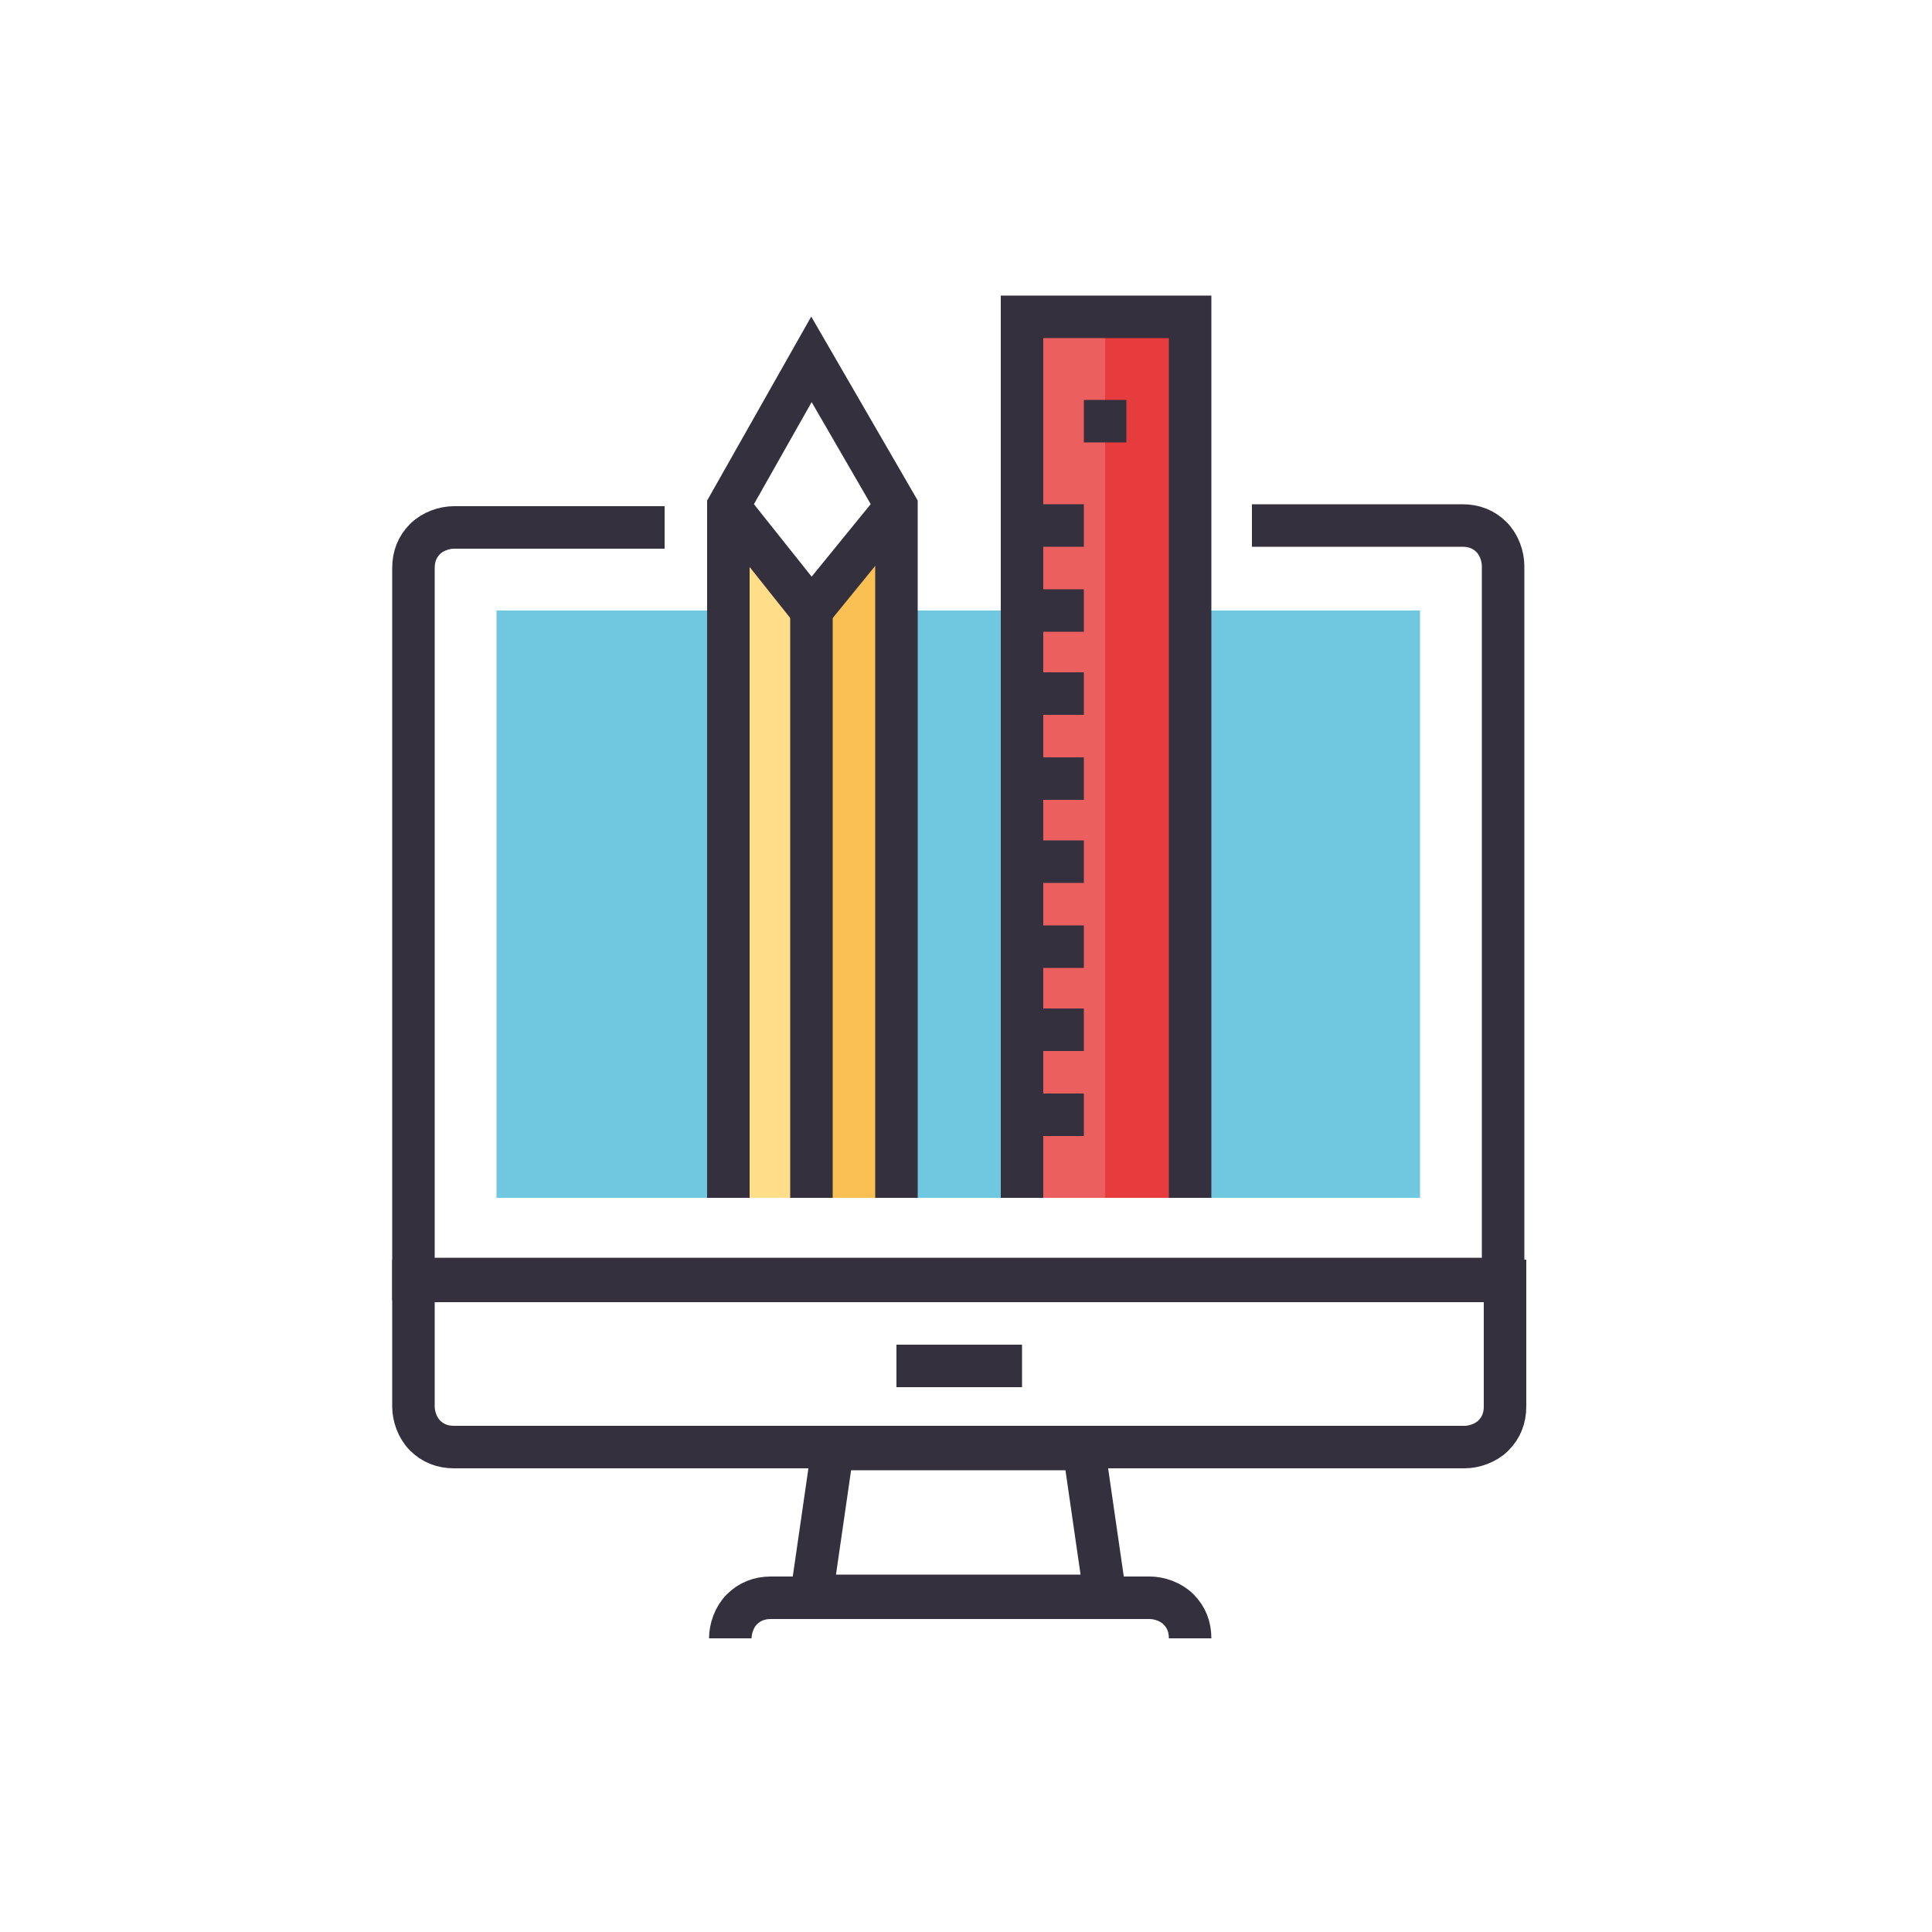
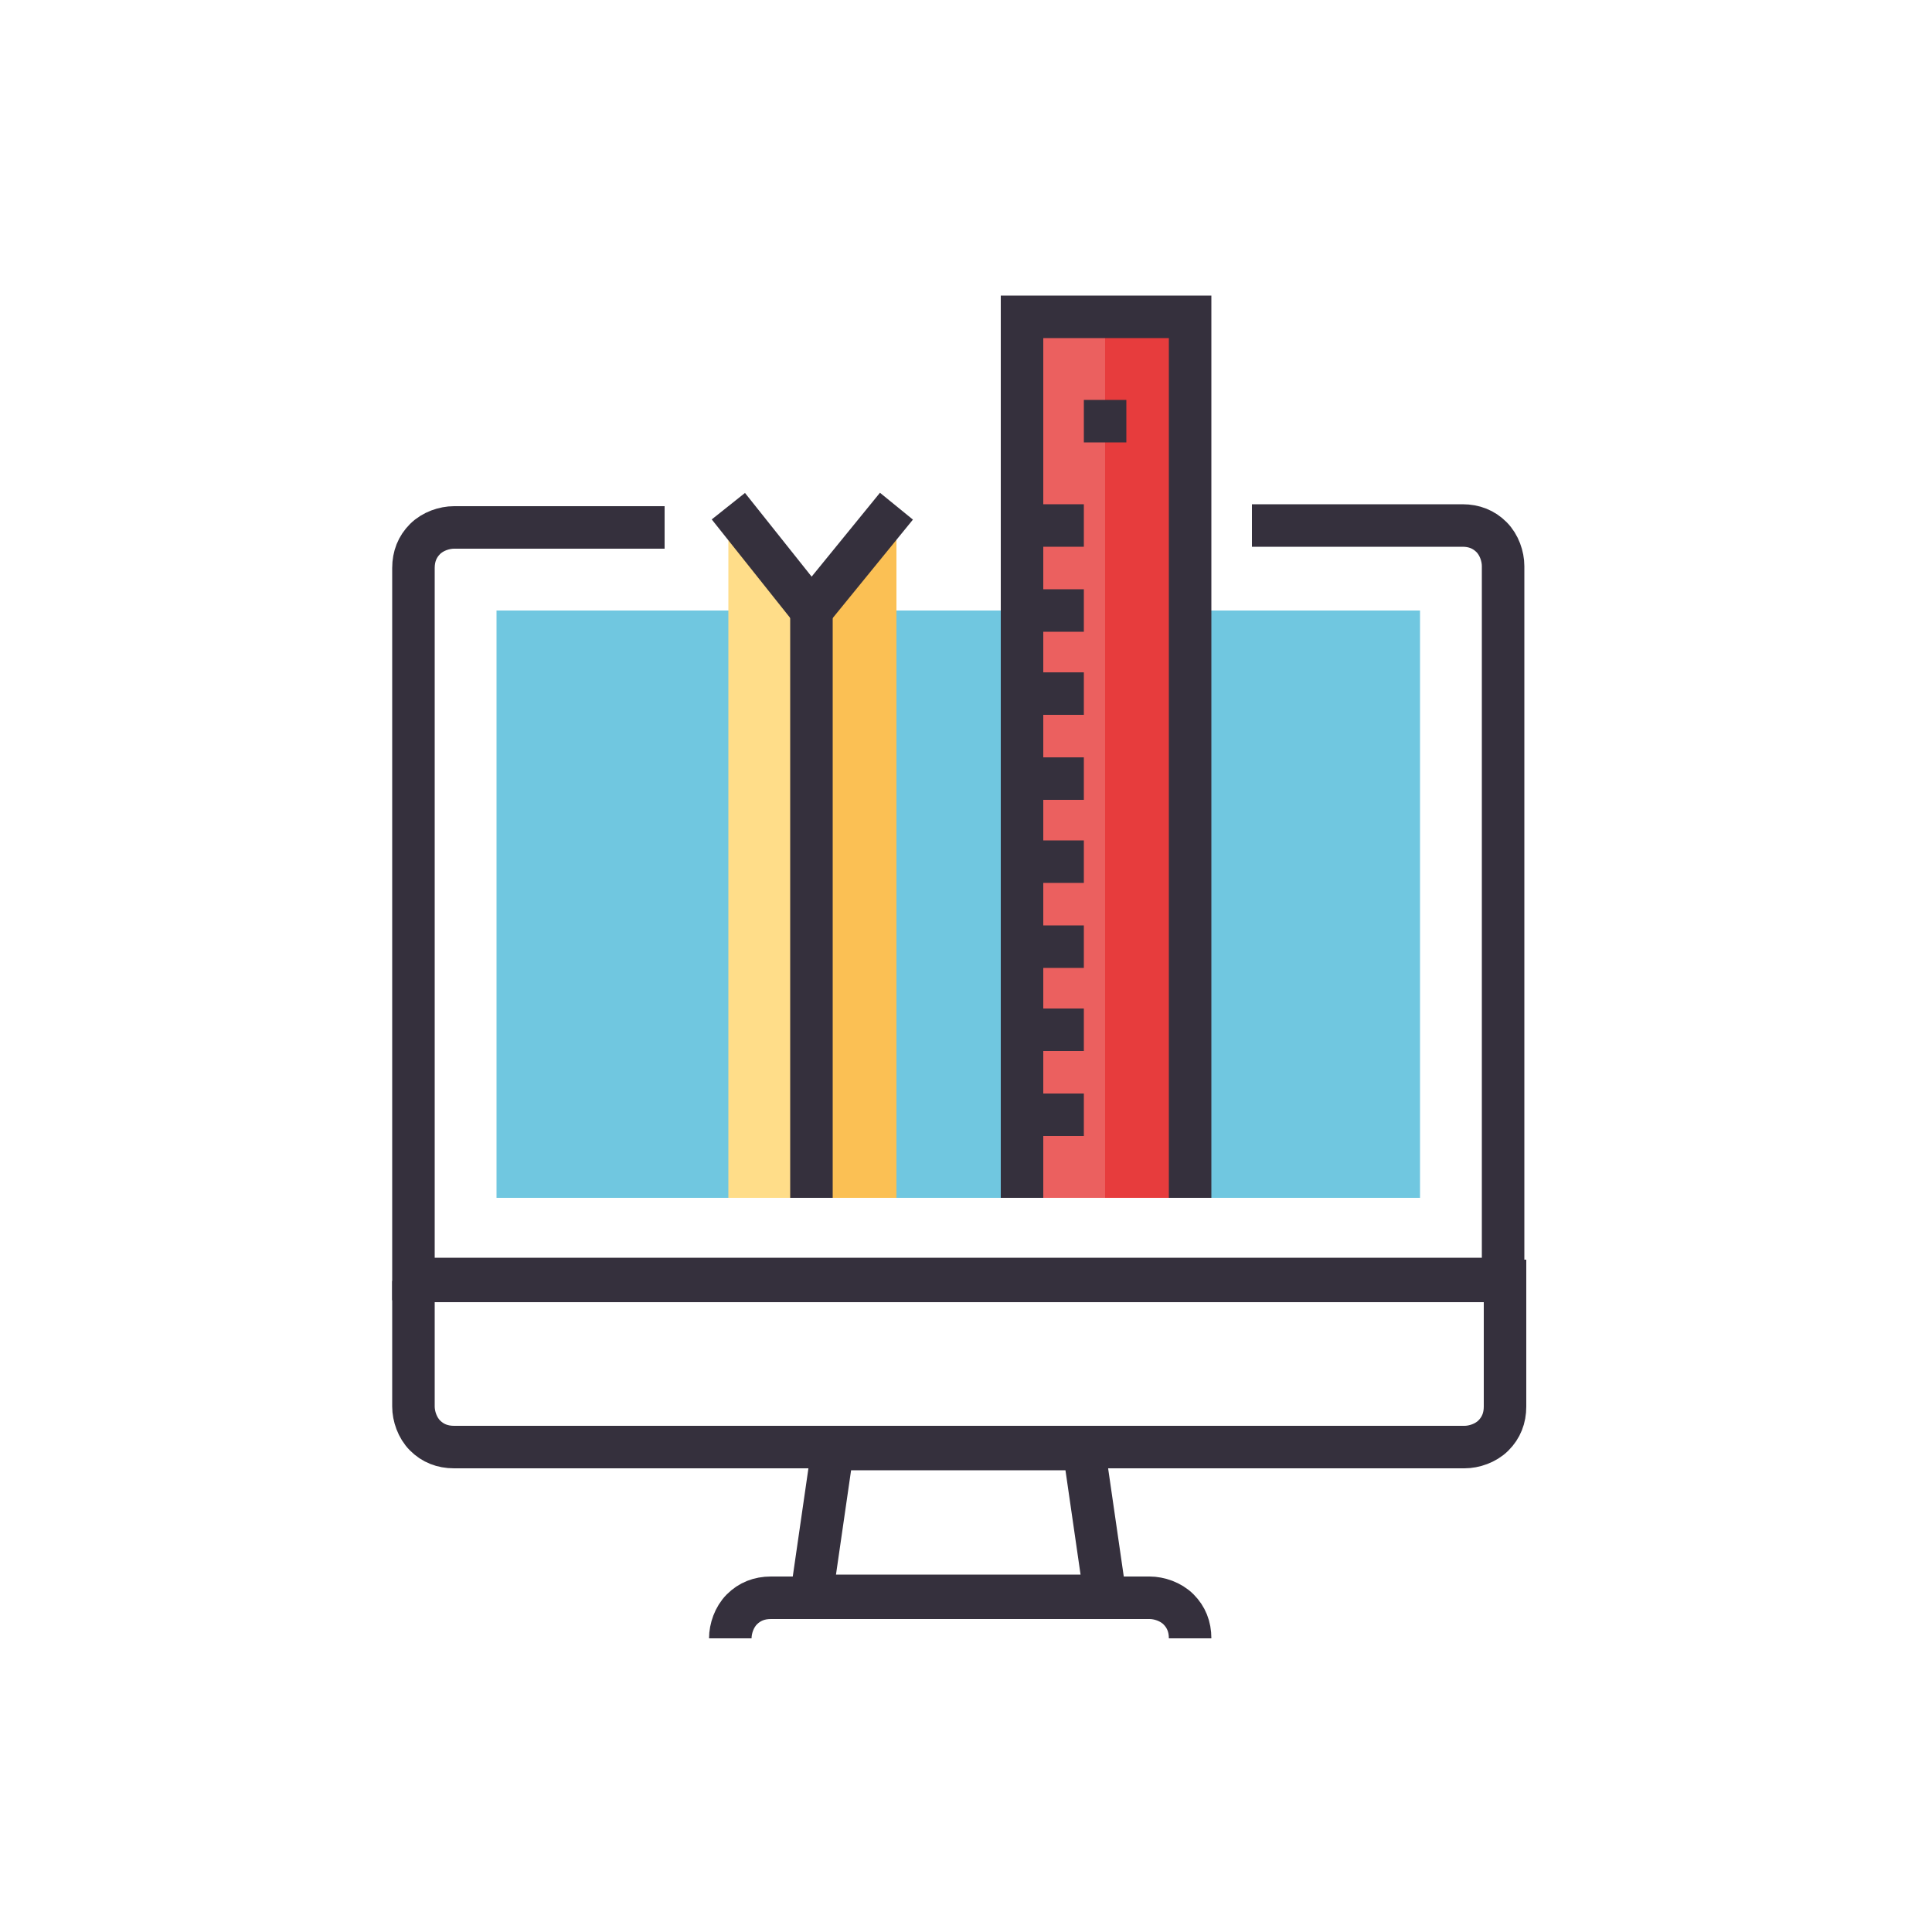
<svg xmlns="http://www.w3.org/2000/svg" version="1.1" viewBox="0 0 100 100">
  <defs>
    <style>
      .cls-1 {
        fill: #fbc054;
      }

      .cls-2 {
        fill: #eb605f;
      }

      .cls-3 {
        fill: #e73c3d;
      }

      .cls-4 {
        fill: #70c7e0;
      }

      .cls-5 {
        fill: #ffdd89;
      }

      .cls-6 {
        fill: none;
        stroke: #35303d;
        stroke-miterlimit: 10;
        stroke-width: 2.2px;
      }
    </style>
  </defs>
  <g>
    <g id="Layer_1">
      <g>
        <g>
-           <path class="cls-6" d="M21.4,66.3h56.5v6.5c0,.6-.2,1.1-.6,1.5-.4.4-1,.6-1.5.6H23.5c-.6,0-1.1-.2-1.5-.6-.4-.4-.6-1-.6-1.5v-6.5Z" />
+           <path class="cls-6" d="M21.4,66.3h56.5v6.5c0,.6-.2,1.1-.6,1.5-.4.4-1,.6-1.5.6H23.5c-.6,0-1.1-.2-1.5-.6-.4-.4-.6-1-.6-1.5v-6.5" />
          <path class="cls-6" d="M64.8,27.2h10.9c.6,0,1.1.2,1.5.6.4.4.6,1,.6,1.5v36.9H21.4V29.4c0-.6.2-1.1.6-1.5.4-.4,1-.6,1.5-.6h10.9" />
          <path class="cls-6" d="M61.6,84.8c0-.6-.2-1.1-.6-1.5-.4-.4-1-.6-1.5-.6h-19.6c-.6,0-1.1.2-1.5.6-.4.4-.6,1-.6,1.5" />
          <polygon class="cls-6" points="56.1 75 43.1 75 42 82.6 57.2 82.6 56.1 75" />
-           <line class="cls-6" x1="46.4" y1="70.7" x2="52.9" y2="70.7" />
        </g>
        <rect class="cls-4" x="25.7" y="31.6" width="47.8" height="30.4" />
        <g>
          <rect class="cls-2" x="52.9" y="16.4" width="4.3" height="45.6" />
          <rect class="cls-3" x="57.2" y="16.4" width="4.3" height="45.6" />
          <polyline class="cls-6" points="61.6 62 61.6 16.4 52.9 16.4 52.9 62" />
          <g>
            <line class="cls-6" x1="58.3" y1="21.8" x2="56.1" y2="21.8" />
            <line class="cls-6" x1="56.1" y1="27.2" x2="52.9" y2="27.2" />
            <line class="cls-6" x1="56.1" y1="31.6" x2="52.9" y2="31.6" />
            <line class="cls-6" x1="56.1" y1="35.9" x2="52.9" y2="35.9" />
            <line class="cls-6" x1="56.1" y1="40.3" x2="52.9" y2="40.3" />
            <line class="cls-6" x1="56.1" y1="44.6" x2="52.9" y2="44.6" />
            <line class="cls-6" x1="56.1" y1="49" x2="52.9" y2="49" />
            <line class="cls-6" x1="56.1" y1="53.3" x2="52.9" y2="53.3" />
            <line class="cls-6" x1="56.1" y1="57.7" x2="52.9" y2="57.7" />
          </g>
        </g>
        <g>
          <polygon class="cls-5" points="42 31.6 37.7 26.2 37.7 62 42 62 42 31.6" />
          <polygon class="cls-1" points="42 31.6 46.4 26.2 46.4 62 42 62 42 31.6" />
          <line class="cls-6" x1="42" y1="62" x2="42" y2="31.6" />
-           <polyline class="cls-6" points="37.7 62 37.7 26.2 42 18.6 46.4 26.2 46.4 62" />
          <polyline class="cls-6" points="46.4 26.2 42 31.6 37.7 26.2" />
        </g>
      </g>
    </g>
  </g>
</svg>